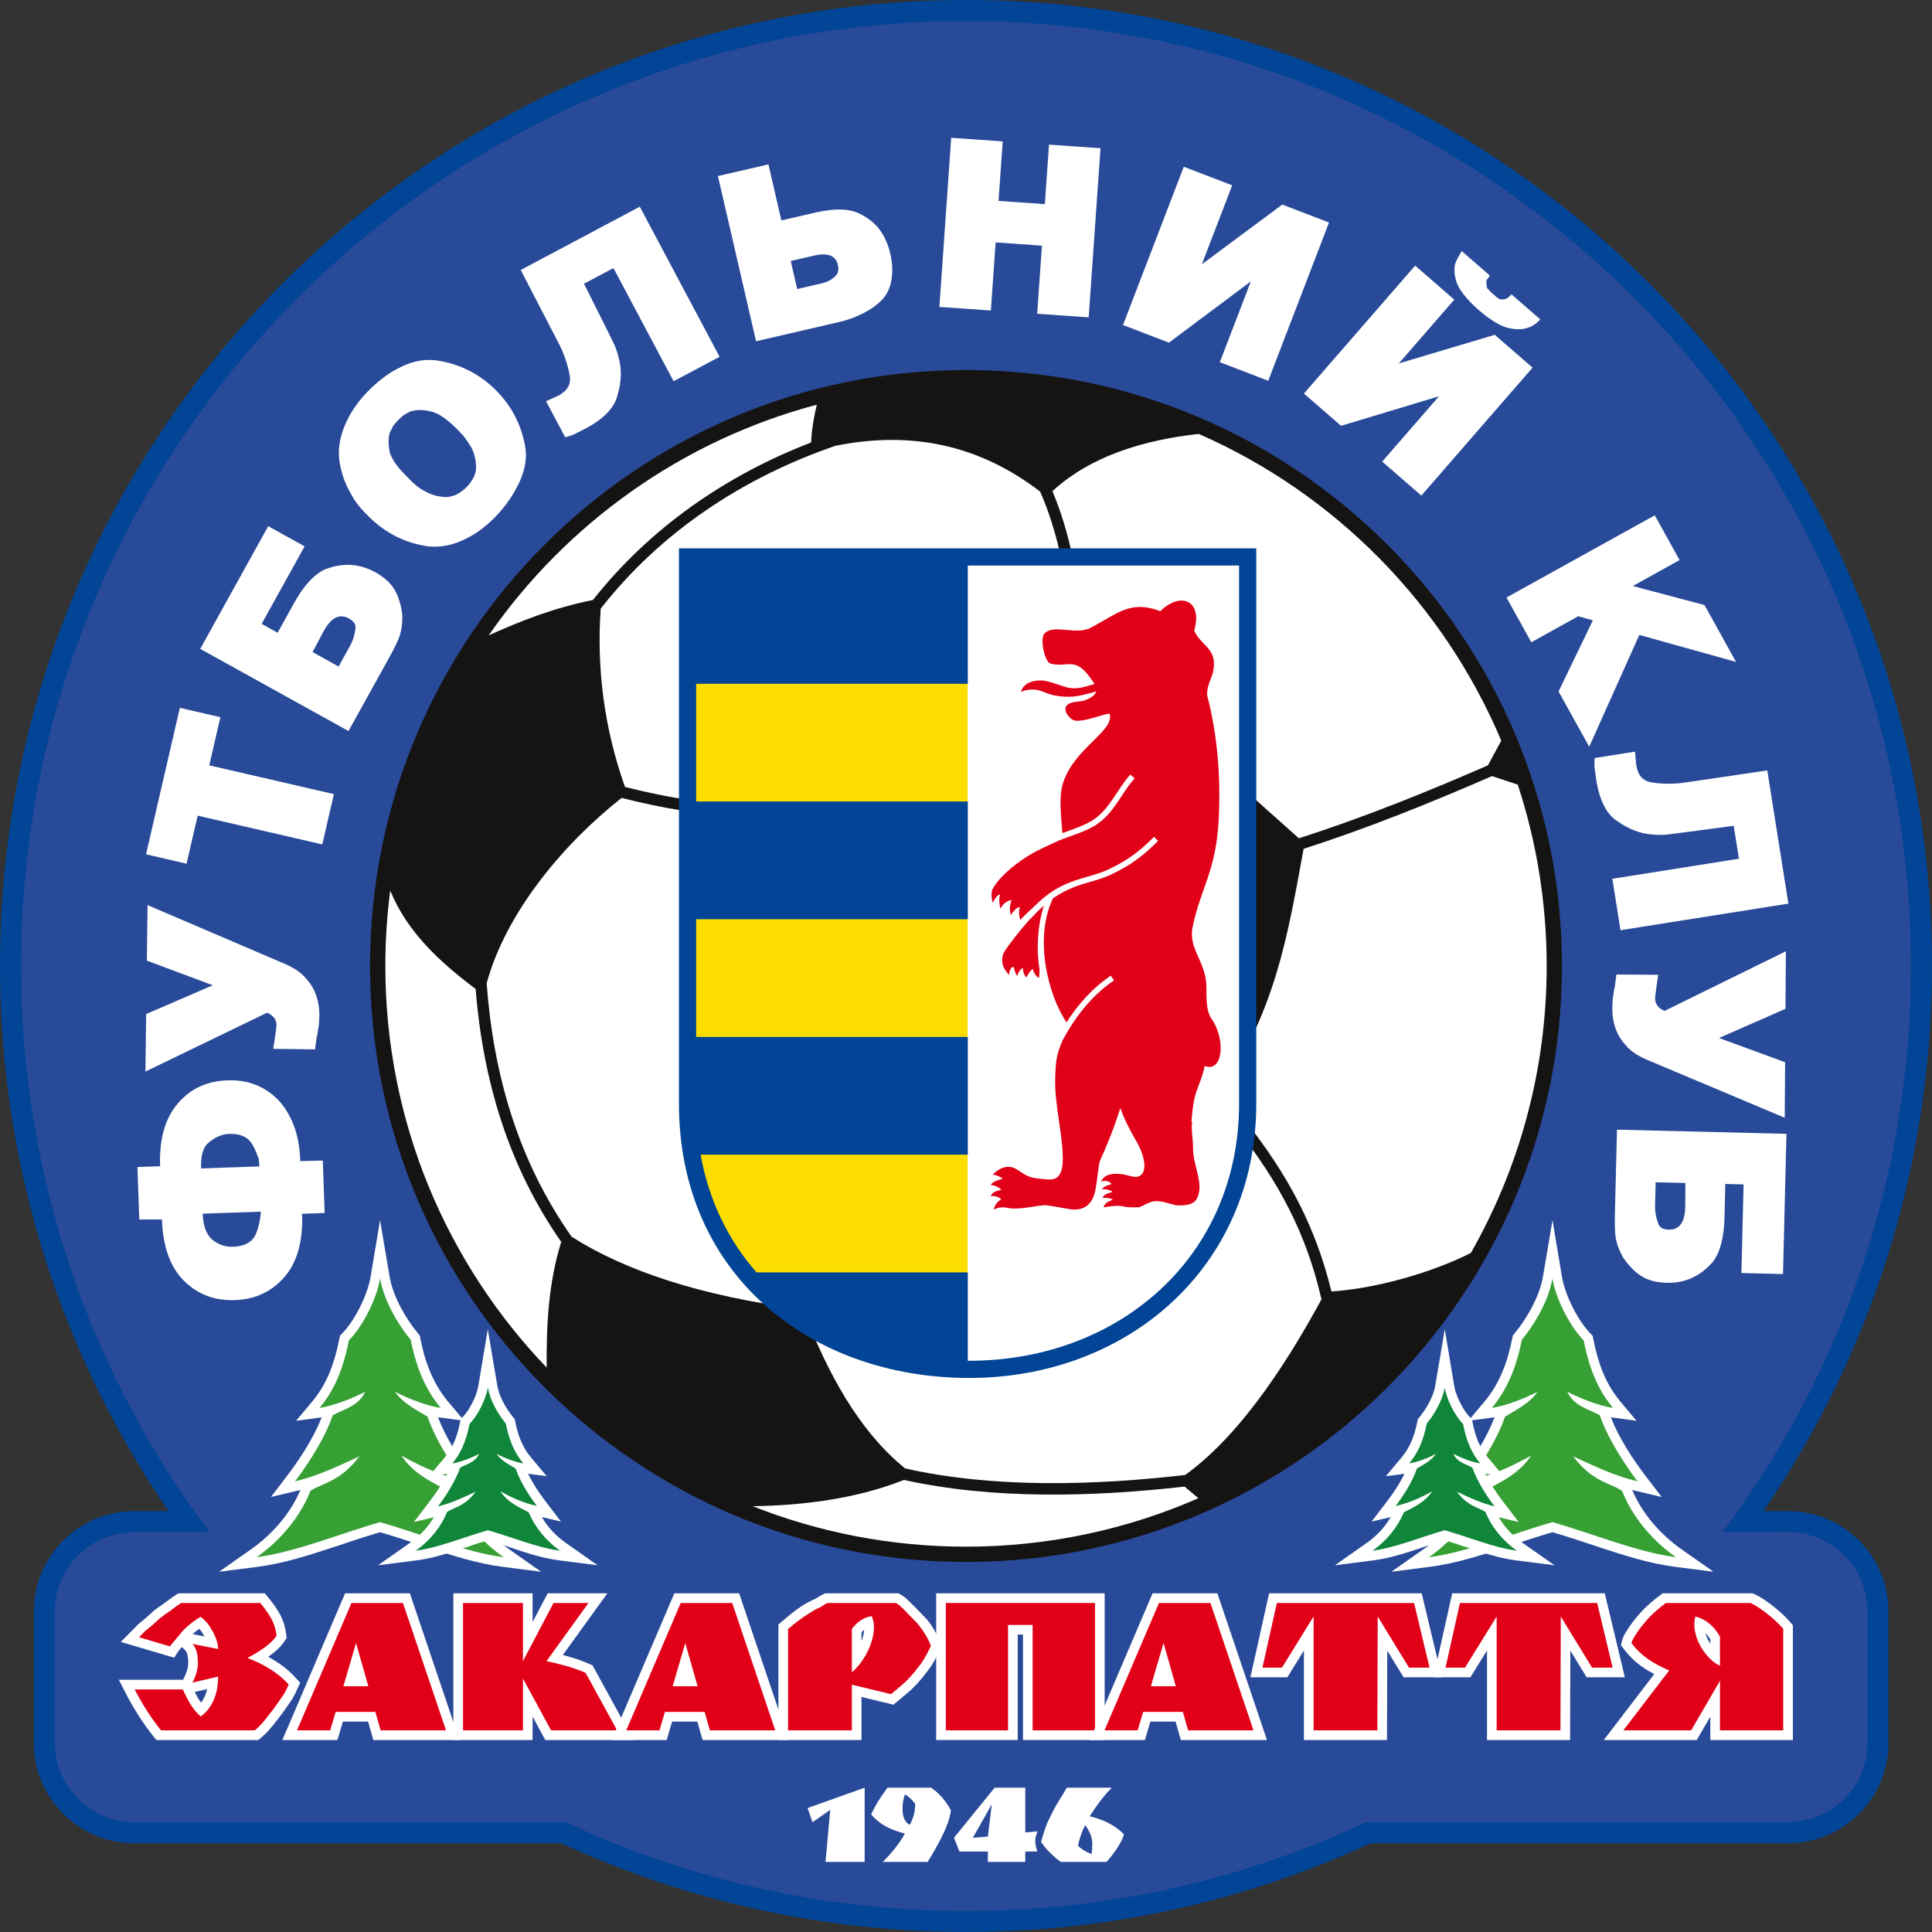
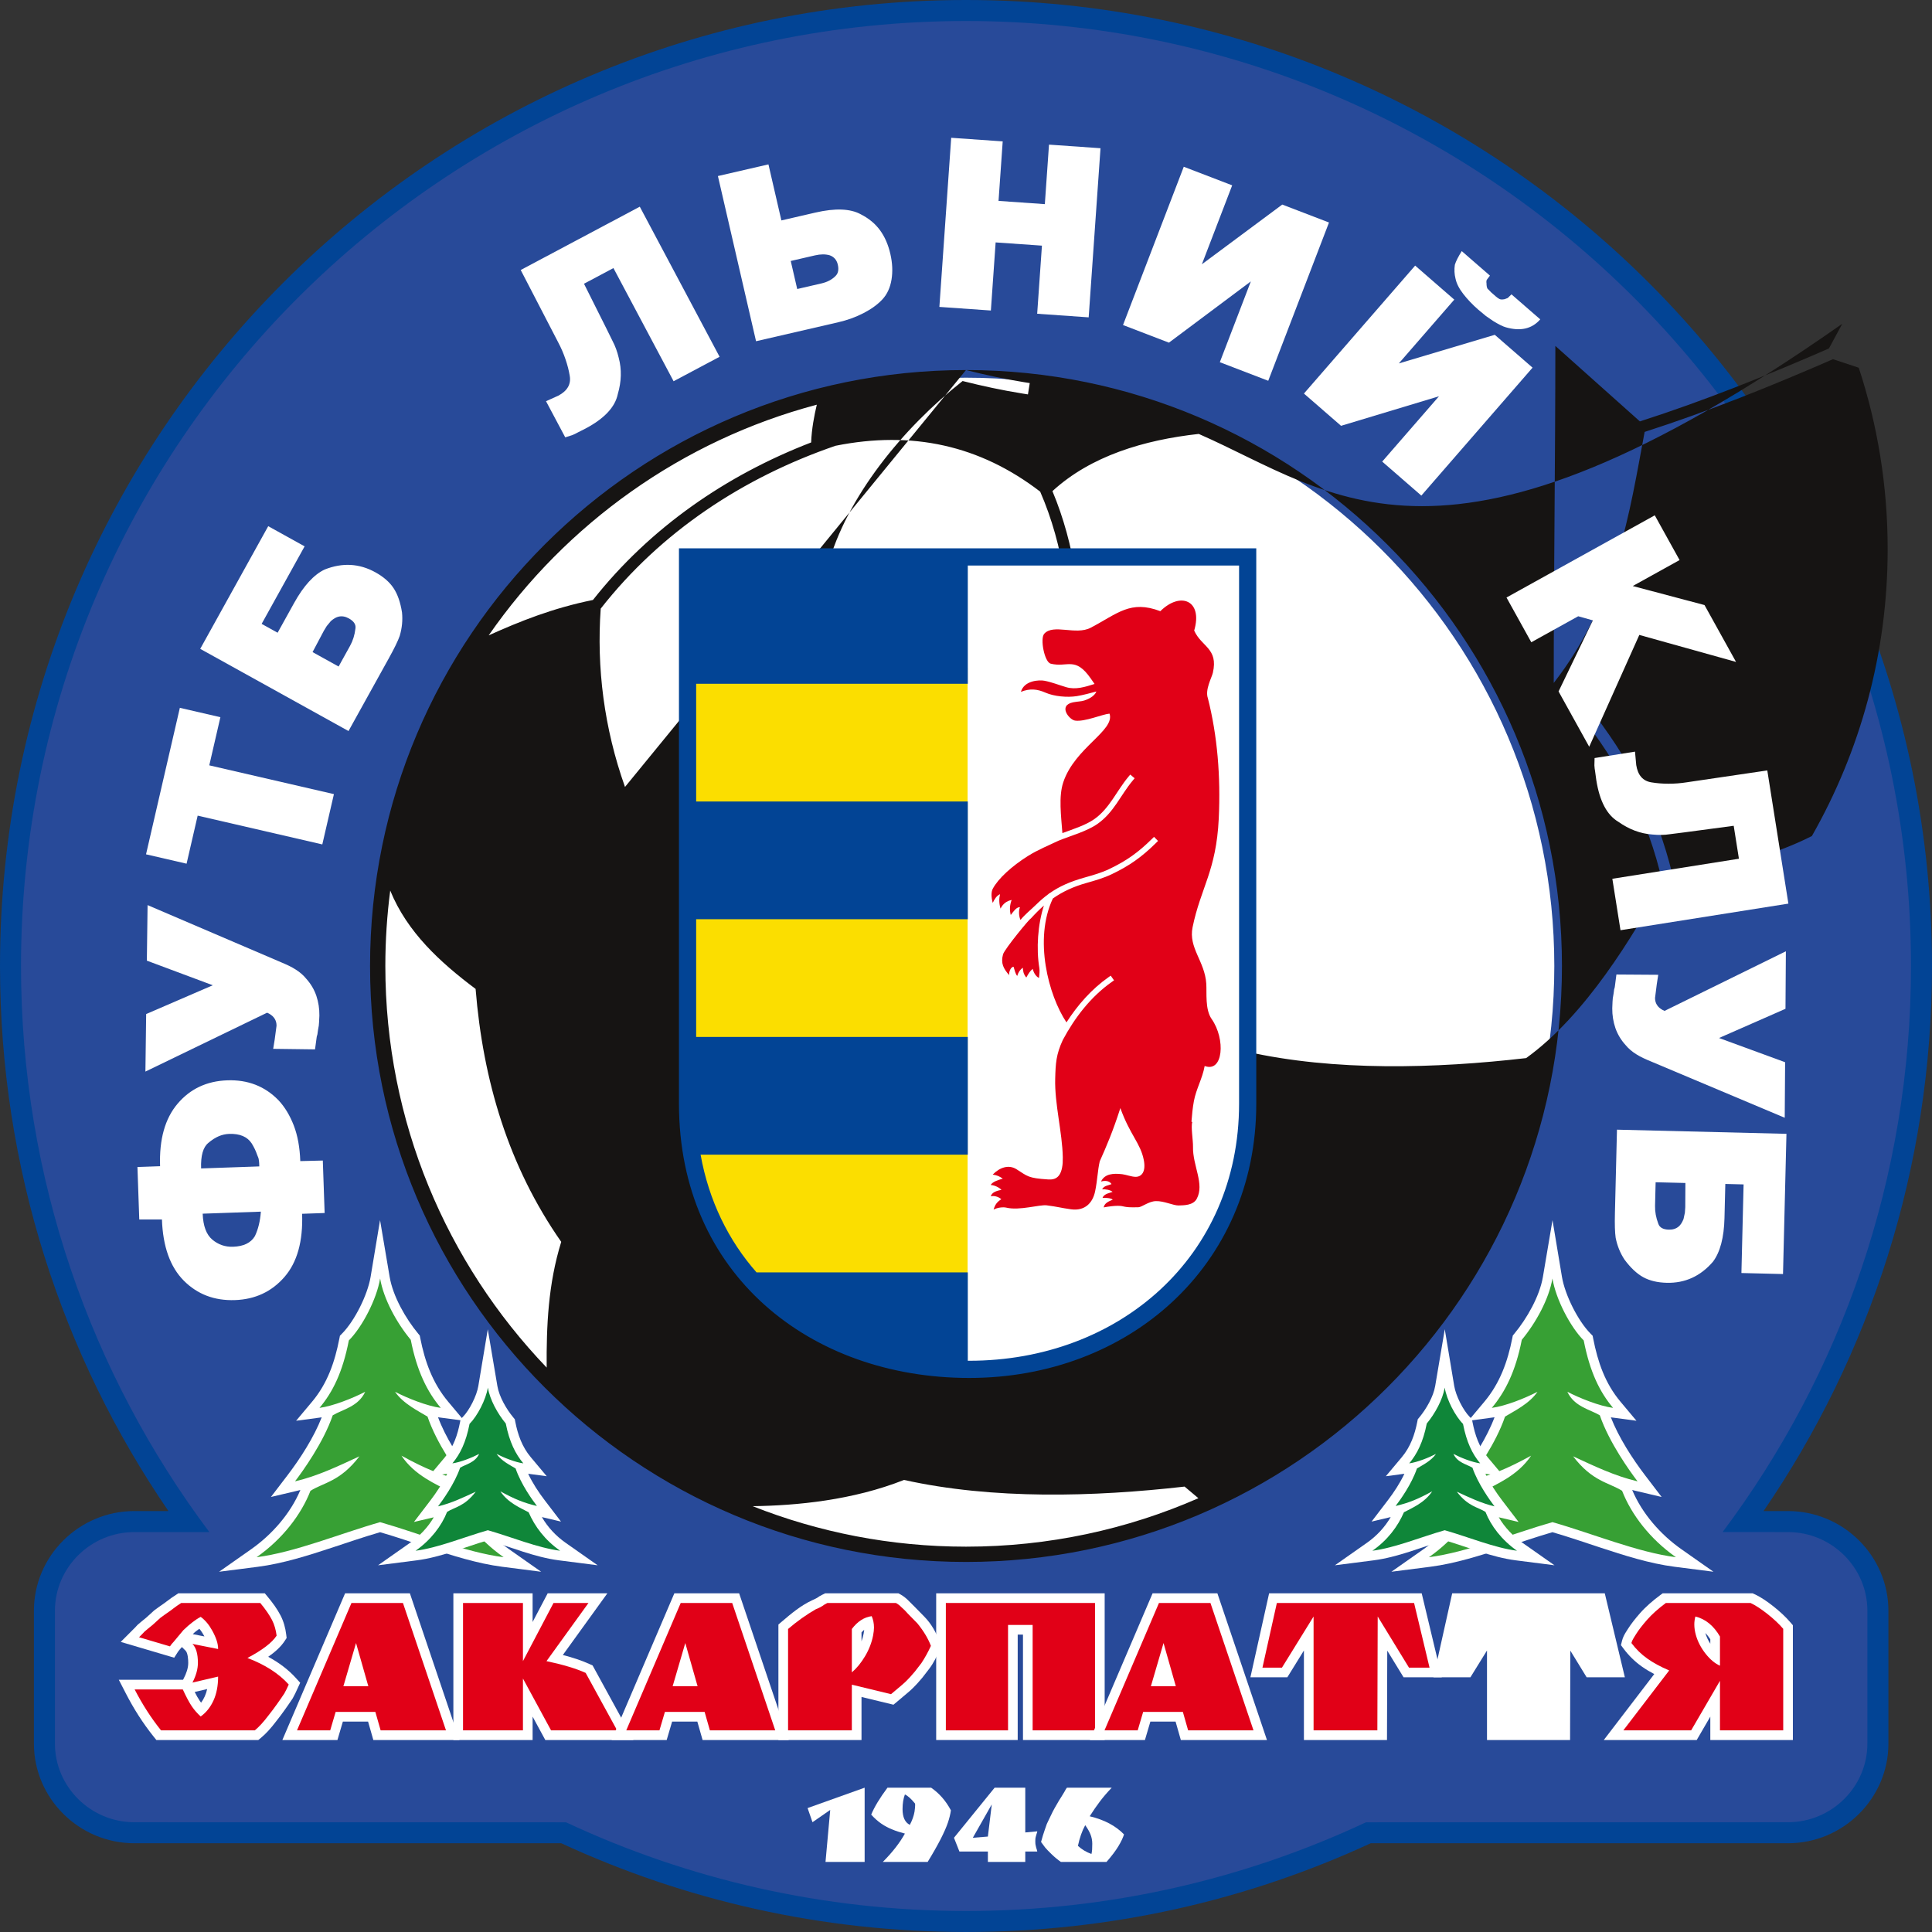
<svg xmlns="http://www.w3.org/2000/svg" xmlns:ns1="http://www.inkscape.org/namespaces/inkscape" xmlns:ns2="http://sodipodi.sourceforge.net/DTD/sodipodi-0.dtd" width="708.661" version="1.1" height="708.66" viewBox="0 0 566.929 566.928" id="svg2941" ns1:version="0.47 r22583" ns2:docname="FK_Zakarpattia_Uzhhorod-Seite001.svg">
  <rect x="0" y="0" width="566.929" height="566.928" fill="#333333" stroke="none" />
  <ns2:namedview pagecolor="#ffffff" bordercolor="#666666" borderopacity="1" objecttolerance="10" gridtolerance="10" guidetolerance="10" ns1:pageopacity="0" ns1:pageshadow="2" ns1:window-width="1152" ns1:window-height="804" id="namedview3060" showgrid="false" ns1:zoom="1.44" ns1:cx="354.70575" ns1:cy="354.357" ns1:window-x="-4" ns1:window-y="-4" ns1:window-maximized="1" ns1:current-layer="svg2941" />
  <defs id="defs2943">
    <ns1:perspective ns2:type="inkscape:persp3d" ns1:vp_x="0 : 372.5 : 1" ns1:vp_y="0 : 1000 : 0" ns1:vp_z="745 : 372.5 : 1" ns1:persp3d-origin="372.5 : 248.33333 : 1" id="perspective3064" />
    <clipPath id="Clip0">
      <path d="m 0,0 595.276,0 0,595.276 L 0,595.276 0,0 z" transform="translate(0.062,0.384)" id="path2946" />
    </clipPath>
  </defs>
  <g id="Hintergrund" transform="translate(-14.235,-14.558)">
    <g id="Gruppe1" clip-path="url(#Clip0)">
      <path style="fill:#284a99;fill-rule:evenodd;stroke:none" d="m 505.997,443.406 14.74,0.002 c 13.964,0 25.551,11.298 25.551,25.318 l 0,38.992 c 0,14.022 -11.587,25.32 -25.551,25.32 l -123.331,0.016 c -36.971,17.228 -77.077,26.027 -117.866,26.027 -40.79,0 -80.89,-8.802 -117.865,-26.027 L 35.507,533.038 c -13.966,0 -25.553,-11.298 -25.553,-25.32 l 0,-38.992 c 0,-14.02 11.587,-25.318 25.554,-25.318 l 17.571,0.01 C 18.449,395.666 0,338.628 0,279.54 0,125.182 125.182,0 279.54,0 c 154.359,0 279.54,125.183 279.54,279.54 0,59.086 -18.459,116.112 -53.083,163.866 z" transform="translate(18.159,18.482)" id="path2952" />
      <path style="fill:#ffffff;fill-rule:evenodd;stroke:none" d="m 172.634,0 c 95.327,0 172.635,77.307 172.635,172.634 0,95.327 -77.308,172.634 -172.635,172.634 C 77.308,345.268 0,267.961 0,172.634 0,77.307 77.308,0 172.634,0 z" transform="translate(125.065,125.388)" id="path2954" />
      <path style="fill:#024495;fill-rule:evenodd;stroke:none" d="m 283.464,0 c 156.528,0 283.465,126.937 283.465,283.464 0,59.349 -18.238,114.414 -49.431,159.943 l 7.163,0 c 16.213,0 29.476,13.159 29.476,29.244 l 0,38.991 c 0,16.086 -13.263,29.245 -29.476,29.245 l -122.435,0 c -36.124,16.705 -76.351,26.041 -118.762,26.041 -42.409,0 -82.632,-9.337 -118.758,-26.041 l -125.276,0 c -16.214,0 -29.477,-13.159 -29.477,-29.245 l 0,-38.991 c 0,-16.085 13.263,-29.244 29.477,-29.244 l 9.996,0 C 18.245,397.881 0,342.799 0,283.464 0,126.937 126.938,0 283.464,0 z M 505.481,449.571 C 540.187,403.266 560.762,345.766 560.762,283.464 560.762,130.344 436.585,6.167 283.464,6.167 130.344,6.167 6.167,130.343 6.167,283.464 c 0,62.309 20.567,119.823 55.278,166.124 l -22.015,-0.013 c -12.82,0 -23.31,10.383 -23.31,23.075 l 0,38.992 c 0,12.693 10.489,23.076 23.31,23.076 l 126.623,0.017 0.043,0 c 35.648,16.685 75.415,26.026 117.367,26.026 41.953,0 81.725,-9.338 117.368,-26.026 l 0.405,0 123.424,-0.017 c 12.82,0 23.309,-10.383 23.309,-23.076 l 0,-38.992 c 0,-12.692 -10.489,-23.075 -23.309,-23.075 l -19.18,-0.004 z" transform="translate(14.235,14.558)" id="path2956" />
-       <path style="fill:#161413;fill-rule:evenodd;stroke:none" d="m 174.876,0 c 96.566,0 174.877,78.311 174.877,174.876 0,96.565 -78.311,174.876 -174.877,174.876 C 78.312,349.752 0,271.441 0,174.876 0,78.311 78.312,0 174.876,0 z M 74.812,122.335 c 5.632,1.417 11.313,2.642 17.047,3.56 l 1.66,0.266 -0.531,3.321 -1.661,-0.266 c -5.891,-0.943 -11.73,-2.202 -17.514,-3.661 -17.558,13.849 -34.061,33.995 -39.593,54.393 1.984,26.923 9.288,52.159 24.937,74.38 15.532,9.846 37.276,17.308 67.926,21.34 7.105,18.582 16.295,35.558 29.919,46.639 25.97,5.856 55.614,4.991 82.177,1.929 17.423,-12.536 31.542,-35.989 40.005,-51.532 -4.355,-19.143 -12.505,-34.442 -24.71,-49.94 l -1.042,-1.321 2.643,-2.083 1.04,1.323 c 12.18,15.464 20.429,30.793 24.982,49.693 12.642,-0.787 29.265,-5.382 40.93,-11.303 14.151,-24.835 22.241,-53.573 22.241,-84.197 0,-18.584 -2.977,-36.474 -8.483,-53.218 l -7.557,-2.512 c -18.109,7.889 -36.468,15.293 -55.277,21.343 -4.385,23.431 -8.161,49.904 -26.674,73.663 0,-32.178 0.473,-66.722 0.473,-98.9 l 24.808,22.15 c 18.883,-6.053 37.305,-13.487 55.475,-21.404 l 5.129,-9.504 -1.218,2.257 C 314.995,68.56 283.08,36.228 243.174,18.742 c -16.11,1.778 -31.715,6.476 -42.934,16.787 3.282,7.83 5.542,16.232 6.823,24.579 l 0.254,1.662 -3.326,0.51 -0.254,-1.663 C 202.438,52.132 200.089,43.58 196.645,35.68 178.951,22.086 159.09,17.708 136.576,22.223 c -27.057,9.296 -51.194,25.194 -68.89,47.786 -1.226,17.331 0.97,35.014 7.126,52.326 z M 239.02,327.64 c -26.668,3.039 -56.255,3.845 -82.333,-1.954 -15.034,5.96 -31.477,7.53 -44.418,7.701 19.383,7.665 40.502,11.881 62.607,11.881 24.25,0 47.311,-5.082 68.194,-14.217 l -4.05,-3.411 z M 56.099,255.827 C 40.58,233.596 33.141,208.437 30.975,181.604 20.62,173.841 10.919,164.992 5.918,152.74 c -0.94,7.246 -1.432,14.635 -1.432,22.136 0,45.72 18.022,87.237 47.342,117.843 l 10e-4,0.125 c -0.094,-12.34 0.439,-24.677 4.27,-37.017 z M 65.408,67.467 C 82.134,46.3 104.405,30.904 129.436,21.244 c 0.139,-3.93 0.929,-8.017 1.662,-11.077 C 91.497,20.672 57.553,45.085 34.811,77.855 43.996,73.719 53.6,69.859 65.408,67.467 z M 323.03,259.072 c 1.118,-0.567 2.187,-1.144 3.206,-1.735 -1.019,0.59 -2.089,1.168 -3.206,1.735 z" transform="translate(122.823,123.146)" id="path2958" />
+       <path style="fill:#161413;fill-rule:evenodd;stroke:none" d="m 174.876,0 c 96.566,0 174.877,78.311 174.877,174.876 0,96.565 -78.311,174.876 -174.877,174.876 C 78.312,349.752 0,271.441 0,174.876 0,78.311 78.312,0 174.876,0 z c 5.632,1.417 11.313,2.642 17.047,3.56 l 1.66,0.266 -0.531,3.321 -1.661,-0.266 c -5.891,-0.943 -11.73,-2.202 -17.514,-3.661 -17.558,13.849 -34.061,33.995 -39.593,54.393 1.984,26.923 9.288,52.159 24.937,74.38 15.532,9.846 37.276,17.308 67.926,21.34 7.105,18.582 16.295,35.558 29.919,46.639 25.97,5.856 55.614,4.991 82.177,1.929 17.423,-12.536 31.542,-35.989 40.005,-51.532 -4.355,-19.143 -12.505,-34.442 -24.71,-49.94 l -1.042,-1.321 2.643,-2.083 1.04,1.323 c 12.18,15.464 20.429,30.793 24.982,49.693 12.642,-0.787 29.265,-5.382 40.93,-11.303 14.151,-24.835 22.241,-53.573 22.241,-84.197 0,-18.584 -2.977,-36.474 -8.483,-53.218 l -7.557,-2.512 c -18.109,7.889 -36.468,15.293 -55.277,21.343 -4.385,23.431 -8.161,49.904 -26.674,73.663 0,-32.178 0.473,-66.722 0.473,-98.9 l 24.808,22.15 c 18.883,-6.053 37.305,-13.487 55.475,-21.404 l 5.129,-9.504 -1.218,2.257 C 314.995,68.56 283.08,36.228 243.174,18.742 c -16.11,1.778 -31.715,6.476 -42.934,16.787 3.282,7.83 5.542,16.232 6.823,24.579 l 0.254,1.662 -3.326,0.51 -0.254,-1.663 C 202.438,52.132 200.089,43.58 196.645,35.68 178.951,22.086 159.09,17.708 136.576,22.223 c -27.057,9.296 -51.194,25.194 -68.89,47.786 -1.226,17.331 0.97,35.014 7.126,52.326 z M 239.02,327.64 c -26.668,3.039 -56.255,3.845 -82.333,-1.954 -15.034,5.96 -31.477,7.53 -44.418,7.701 19.383,7.665 40.502,11.881 62.607,11.881 24.25,0 47.311,-5.082 68.194,-14.217 l -4.05,-3.411 z M 56.099,255.827 C 40.58,233.596 33.141,208.437 30.975,181.604 20.62,173.841 10.919,164.992 5.918,152.74 c -0.94,7.246 -1.432,14.635 -1.432,22.136 0,45.72 18.022,87.237 47.342,117.843 l 10e-4,0.125 c -0.094,-12.34 0.439,-24.677 4.27,-37.017 z M 65.408,67.467 C 82.134,46.3 104.405,30.904 129.436,21.244 c 0.139,-3.93 0.929,-8.017 1.662,-11.077 C 91.497,20.672 57.553,45.085 34.811,77.855 43.996,73.719 53.6,69.859 65.408,67.467 z M 323.03,259.072 c 1.118,-0.567 2.187,-1.144 3.206,-1.735 -1.019,0.59 -2.089,1.168 -3.206,1.735 z" transform="translate(122.823,123.146)" id="path2958" />
      <path style="fill:#ffffff;fill-rule:evenodd;stroke:none" d="m 0,0 84.704,0 0,154.263 C 86.596,223.938 26.071,237.548 0,237.548 L 0,0 z" transform="translate(296.224,178.302)" id="path2960" />
      <path style="fill:#fbde00;fill-rule:evenodd;stroke:none" d="M 82.338,0 0,0 0,134.864 c 1.342,15.537 6.231,30.678 18.929,44.954 l 63.409,0 0,-179.818 z" transform="translate(215.835,210.479)" id="path2962" />
      <path style="fill:#024495;fill-rule:evenodd;stroke:none" d="m 0,0 169.406,0 0,162.954 c 0,47.739 -37.547,80.491 -84.23,80.491 C 38.493,243.445 0,213.013 0,162.954 L 0,0 z m 22.768,212.469 61.988,0 0,25.927 0.42,0.003 c 43.853,0 79.184,-30.464 79.184,-75.445 l 0,-157.907 -79.604,0 0,34.703 -79.71,0 0,34.544 79.71,0 0,34.543 -79.71,0 0,34.545 79.71,0 0,34.543 -78.408,0 c 2.436,13.554 8.19,25.195 16.42,34.544 z" transform="translate(213.47,175.462)" id="path2964" />
      <path style="fill:#ffffff;fill-rule:evenodd;stroke:none" d="m 43.84,18.627 c 3.022,1.628 5.811,3.665 8.129,6.229 l 1.257,1.39 -1.432,3.1 -0.778,1.495 -1.095,1.616 -1.112,1.585 -1.261,1.736 -1.418,1.837 c -0.725,0.939 -1.472,1.877 -2.278,2.747 -0.667,0.72 -1.375,1.415 -2.133,2.04 l -0.785,0.646 -29.91,0 -0.851,-1.064 C 7.07,38.11 4.404,33.909 2.131,29.5 L 0,25.366 l 18.849,0 0.246,-0.477 c 0.701,-1.356 1.282,-2.928 1.282,-4.474 0,-0.865 -0.097,-2.892 -0.767,-3.563 l -1.097,-1.096 -0.239,0.287 c -0.275,0.331 -0.644,0.701 -0.874,1.058 L 16.251,18.891 0.567,14.257 4.774,10.045 5.523,9.238 6.704,8.235 8.06,7.129 10.383,5.018 11.869,3.931 13.402,2.859 14.411,2.102 15.449,1.338 17.454,0 42.845,0 43.694,1.024 c 1.41,1.699 2.791,3.552 3.798,5.521 0.885,1.732 1.395,3.61 1.63,5.535 l 0.125,1.024 -0.562,0.864 c -1.142,1.757 -2.923,3.319 -4.846,4.659 z m -21.568,10.32 c 0.46,0.921 0.959,1.835 1.503,2.632 0.119,0.174 0.242,0.346 0.37,0.514 0.42,-0.562 0.774,-1.178 1.072,-1.838 0.312,-0.691 0.546,-1.418 0.714,-2.16 l -3.659,0.852 z m -0.561,-16.97 3.409,0.677 c -0.056,-0.106 -0.112,-0.211 -0.169,-0.316 -0.373,-0.682 -0.806,-1.341 -1.312,-1.934 -0.693,0.456 -1.334,0.967 -1.929,1.573 z" transform="translate(49.097,482.104)" id="path2966" />
      <path style="fill:#e10017;fill-rule:evenodd;stroke:none" d="M 1.29,10.055 2.166,9.177 2.837,8.456 3.867,7.58 5.26,6.445 7.528,4.383 8.868,3.403 10.415,2.321 11.446,1.547 12.426,0.826 13.663,0 36.863,0 c 1.513,1.823 2.664,3.489 3.455,5.002 0.688,1.374 1.134,2.904 1.34,4.588 -1.34,2.063 -4.193,4.244 -8.559,6.548 5.156,1.959 9.194,4.554 12.116,7.785 l -0.619,1.34 -0.67,1.29 -0.98,1.443 -1.083,1.546 -1.236,1.703 -1.393,1.803 c -0.757,0.997 -1.461,1.848 -2.114,2.553 -0.652,0.704 -1.272,1.297 -1.855,1.778 l -27.531,0 C 4.847,33.771 2.268,29.766 0,25.367 l 14.127,0 c 1.031,2.234 1.916,3.891 2.655,4.974 0.739,1.084 1.607,2.072 2.603,2.966 1.615,-1.169 2.87,-2.742 3.764,-4.718 0.893,-1.977 1.341,-4.304 1.341,-6.986 l -7.527,1.753 c 1.065,-2.063 1.598,-3.987 1.598,-5.775 0,-2.647 -0.532,-4.502 -1.598,-5.567 l 7.527,1.494 c 0,-0.824 -0.146,-1.675 -0.439,-2.551 C 23.759,10.081 23.339,9.143 22.788,8.146 21.861,6.428 20.727,5.07 19.386,4.074 17.908,4.831 16.207,6.135 14.282,7.993 l -2.836,3.402 c -0.413,0.412 -0.772,0.858 -1.082,1.341 L 1.29,10.055 z" transform="translate(53.747,484.938)" id="path2968" />
      <path style="fill:#ffffff;fill-rule:evenodd;stroke:none" d="m 25.151,37.634 -7.394,0 -1.598,5.414 L 0,43.048 18.407,0 l 19.012,0 14.547,43.048 -25.268,0 -1.547,-5.414 z" transform="translate(97.091,482.104)" id="path2970" />
      <path style="fill:#e10017;fill-rule:evenodd;stroke:none" d="m 31.09,0 12.63,37.379 -19.179,0 -1.547,-5.414 -11.651,0 L 9.745,37.379 0,37.379 15.983,0 31.09,0 z m -13.767,11.755 -3.712,12.684 7.321,0 -3.609,-12.684 z" transform="translate(101.386,484.938)" id="path2972" />
      <path style="fill:#ffffff;fill-rule:evenodd;stroke:none" d="M 23.25,8.417 27.675,0 45.189,0 32.121,18.101 c 2.71,0.696 5.425,1.554 7.878,2.675 l 0.858,0.391 11.976,21.881 -25.855,0 -3.728,-6.873 0,6.873 L 0,43.048 0,0 l 23.25,0 0,8.417 z" transform="translate(147.272,482.104)" id="path2974" />
      <path style="fill:#e10017;fill-rule:evenodd;stroke:none" d="M 0,37.379 0,0 l 17.581,0 0,17.066 L 26.552,0 36.812,0 24.491,17.066 c 4.88,1.031 8.712,2.183 11.496,3.454 l 9.228,16.859 -19.384,0 -8.25,-15.21 0,15.21 -17.581,0 z" transform="translate(150.107,484.938)" id="path2976" />
      <path style="fill:#ffffff;fill-rule:evenodd;stroke:none" d="m 25.15,37.634 -7.394,0 -1.598,5.414 L 0,43.048 18.406,0 l 19.012,0 14.547,43.048 -25.268,0 -1.547,-5.414 z" transform="translate(193.709,482.104)" id="path2978" />
      <path style="fill:#e10017;fill-rule:evenodd;stroke:none" d="m 31.089,0 12.631,37.379 -19.18,0 -1.546,-5.414 -11.651,0 L 9.744,37.379 0,37.379 15.982,0 31.089,0 z m -13.767,11.755 -3.711,12.684 7.321,0 -3.61,-12.684 z" transform="translate(198.004,484.938)" id="path2980" />
      <path style="fill:#ffffff;fill-rule:evenodd;stroke:none" d="M 12.452,0.658 12.708,0.503 13.712,0 35.224,0 35.866,0.356 c 0.798,0.442 1.482,0.991 2.137,1.622 0.702,0.676 1.385,1.372 2.068,2.067 l 2.732,2.784 c 2.147,2.185 3.517,4.741 4.597,7.578 l 0.419,1.1 -0.485,1.074 c -0.887,1.969 -1.794,3.893 -3.122,5.617 l -1.96,2.541 -1.49,1.713 -1.129,1.18 c -0.497,0.521 -1.095,1.025 -1.639,1.496 -1.035,0.896 -2.084,1.774 -3.137,2.647 l -1.095,0.908 -9.377,-2.271 0,12.636 L 0,43.048 0,9.162 0.991,8.313 C 3.726,5.969 6.545,3.608 9.832,2.072 10.45,1.783 11.25,1.455 11.791,1.043 l 0.211,-0.161 0.45,-0.224 z m 11.933,13.43 c 0.264,-0.728 0.473,-1.477 0.619,-2.247 0.071,-0.365 0.136,-0.754 0.174,-1.139 -0.281,0.234 -0.545,0.493 -0.793,0.771 l 0,2.615 z" transform="translate(242.652,482.104)" id="path2982" />
      <path style="fill:#e10017;fill-rule:evenodd;stroke:none" d="M 0,7.631 C 2.648,5.363 5.379,3.42 8.198,1.805 9.125,1.461 9.951,1.014 10.673,0.465 L 10.982,0.31 11.241,0.156 11.548,0 31.657,0 c 0.618,0.344 1.133,0.74 1.545,1.186 0.723,0.619 1.393,1.289 2.011,2.012 l 2.733,2.783 c 1.822,2.234 3.145,4.435 3.969,6.6 -0.79,1.752 -1.717,3.437 -2.783,5.051 l -1.908,2.476 -1.392,1.599 -1.083,1.133 c -0.412,0.448 -1.924,1.752 -4.537,3.919 l -11.497,-2.784 0,13.404 L 0,37.379 0,7.631 z m 18.715,12.734 c 1.444,-1.237 2.741,-2.826 3.893,-4.769 1.152,-1.942 1.933,-3.961 2.346,-6.057 0.171,-0.928 0.258,-1.702 0.258,-2.321 0,-1.202 -0.224,-2.319 -0.671,-3.351 -2.234,0.309 -4.175,1.564 -5.826,3.764 l 0,12.734 z" transform="translate(245.487,484.938)" id="path2984" />
      <path style="fill:#ffffff;fill-rule:evenodd;stroke:none" d="m 25.469,12.114 -1.549,0 0,30.934 L 0,43.048 0,0 l 49.441,0 0,43.048 -23.972,0 0,-30.934 z" transform="translate(288.951,482.104)" id="path2986" />
      <path style="fill:#e10017;fill-rule:evenodd;stroke:none" d="m 43.772,0 0,37.379 -18.303,0 0,-30.934 -7.218,0 0,30.934 L 0,37.379 0,0 43.772,0 z" transform="translate(291.786,484.938)" id="path2988" />
      <path style="fill:#ffffff;fill-rule:evenodd;stroke:none" d="m 25.151,37.634 -7.394,0 -1.598,5.414 L 0,43.048 18.407,0 l 19.012,0 14.547,43.048 -25.269,0 -1.546,-5.414 z" transform="translate(334.046,482.104)" id="path2990" />
      <path style="fill:#e10017;fill-rule:evenodd;stroke:none" d="m 31.089,0 12.631,37.379 -19.18,0 -1.546,-5.414 -11.652,0 L 9.744,37.379 0,37.379 15.981,0 31.089,0 z m -13.767,11.755 -3.712,12.684 7.321,0 -3.609,-12.684 z" transform="translate(338.342,484.938)" id="path2992" />
      <path style="fill:#ffffff;fill-rule:evenodd;stroke:none" d="m 40.16,16.82 -0.08,26.228 -24.377,0 0,-26.272 -4.866,7.866 L 0,24.642 5.491,0 l 44.775,0 5.892,24.642 -11.212,0 -4.786,-7.822 z" transform="translate(381.155,482.104)" id="path2994" />
      <path style="fill:#e10017;fill-rule:evenodd;stroke:none" d="m 44.495,0 4.537,18.974 -6.033,0 -9.178,-15.004 -0.102,33.409 -18.716,0 0,-33.409 L 5.723,18.974 0,18.974 4.228,0 44.495,0 z" transform="translate(384.69,484.938)" id="path2996" />
      <path style="fill:#ffffff;fill-rule:evenodd;stroke:none" d="m 40.16,16.821 -0.079,26.227 -24.377,0 0,-26.272 -4.866,7.866 L 0,24.642 5.491,0 l 44.776,0 5.891,24.642 -11.213,0 -4.785,-7.821 z" transform="translate(434.878,482.104)" id="path2998" />
-       <path style="fill:#e10017;fill-rule:evenodd;stroke:none" d="m 44.493,0 4.537,18.974 -6.032,0 -9.178,-15.004 -0.101,33.409 -18.717,0 0,-33.409 L 5.723,18.974 0,18.974 4.228,0 44.493,0 z" transform="translate(438.414,484.938)" id="path3000" />
      <path style="fill:#ffffff;fill-rule:evenodd;stroke:none" d="M 31.261,36.186 27.27,43.048 0,43.048 14.81,23.698 C 13.538,23.031 12.303,22.292 11.137,21.465 9.105,20.024 7.337,18.282 5.843,16.291 L 5.035,15.212 5.36,13.906 C 5.478,13.432 5.648,12.973 5.856,12.532 6.174,11.853 6.651,11.139 7.051,10.502 8.06,8.898 9.294,7.371 10.539,5.945 12.299,3.93 14.381,2.151 16.526,0.559 L 17.278,0 43.691,0 44.258,0.263 c 1.946,0.901 3.81,2.219 5.488,3.543 1.814,1.432 3.557,3.007 5.062,4.763 l 0.683,0.796 0,33.683 -24.23,0 0,-6.862 z m 0,-22.706 c -0.432,-0.668 -0.915,-1.289 -1.459,-1.837 0.334,1.122 0.833,2.169 1.459,3.146 l 0,-1.309 z" transform="translate(484.85,482.104)" id="path3002" />
      <path style="fill:#e10017;fill-rule:evenodd;stroke:none" d="m 46.917,7.58 0,29.799 -18.56,0 0,-14.539 -8.457,14.539 -19.9,0 13.456,-17.58 C 10.947,18.733 8.807,17.573 7.038,16.319 5.267,15.064 3.712,13.543 2.372,11.755 2.44,11.481 2.544,11.198 2.682,10.905 2.818,10.613 3.163,10.037 3.712,9.177 4.434,8.009 5.509,6.609 6.934,4.976 8.361,3.343 10.208,1.685 12.476,0 l 24.851,0 c 1.409,0.654 3.051,1.719 4.924,3.198 1.873,1.477 3.429,2.937 4.666,4.382 z M 28.357,9.848 C 26.5,6.652 24.095,4.693 21.139,3.97 c -0.207,0.79 -0.31,1.565 -0.31,2.321 10e-4,0.997 0.155,2.044 0.465,3.145 0.549,1.924 1.494,3.737 2.834,5.439 1.342,1.702 2.751,2.878 4.228,3.532 l 10e-4,-8.559 z" transform="translate(490.589,484.938)" id="path3004" />
      <path style="fill:#ffffff;fill-rule:evenodd;stroke:none" d="m 16.743,0 0,21.794 -11.483,0 L 6.642,6.523 1.441,10.13 0,5.982 16.743,0 z" transform="translate(251.214,539.139)" id="path3006" />
      <path style="fill:#ffffff;fill-rule:evenodd;stroke:none" d="m 4.78,0 12.805,0 c 2.405,1.664 4.339,3.878 5.803,6.643 -0.162,1.142 -0.452,2.34 -0.873,3.592 -0.42,1.253 -1.122,2.852 -2.104,4.795 -1.062,2.064 -2.345,4.319 -3.848,6.764 l -13.166,0 C 6.203,18.988 8.367,16.213 9.89,13.466 9.188,13.286 8.527,13.096 7.906,12.896 7.285,12.695 6.693,12.475 6.132,12.234 5.05,11.814 4.003,11.257 2.991,10.566 1.978,9.875 0.981,8.988 0,7.906 0.941,5.641 2.535,3.006 4.78,0 z m 6.553,10.912 c 0.702,-1.322 1.163,-2.615 1.383,-3.878 0.119,-0.842 0.18,-1.483 0.18,-1.924 0,-0.221 -0.01,-0.37 -0.031,-0.451 C 11.724,3.256 10.731,2.364 9.89,1.984 9.429,3.207 9.199,4.639 9.199,6.282 c 0,2.365 0.711,3.908 2.134,4.63 z" transform="translate(269.881,539.139)" id="path3008" />
      <path style="fill:#ffffff;fill-rule:evenodd;stroke:none" d="m 20.922,0 0,13.136 3.517,-0.331 c 0,0.221 -0.06,0.452 -0.18,0.692 l -0.241,0.842 c -0.08,0.26 -0.125,0.531 -0.135,0.811 -0.01,0.281 -0.015,0.501 -0.015,0.661 0,0.562 0.039,0.952 0.12,1.173 0.061,0.38 0.181,0.821 0.362,1.322 l 0.089,0.422 -3.517,0 0,3.066 -10.971,0 0,-3.066 -8.358,0 L 0,14.699 11.934,0 20.922,0 z M 9.951,14.339 11.092,4.9 l -5.561,9.799 4.42,-0.36 z" transform="translate(294.17,539.139)" id="path3010" />
      <path style="fill:#ffffff;fill-rule:evenodd;stroke:none" d="m 20.741,0 c -1.322,1.382 -2.48,2.73 -3.472,4.043 -0.992,1.312 -1.989,2.76 -2.991,4.344 4.269,1.022 7.626,2.795 10.07,5.321 -0.3,0.981 -0.851,2.138 -1.653,3.471 -0.802,1.332 -1.964,2.87 -3.487,4.615 l -13.377,0 C 4.909,21.152 4.012,20.411 3.14,19.569 2.269,18.728 1.622,18.056 1.202,17.555 L 0,15.931 C 0.36,14.59 0.726,13.397 1.096,12.354 1.467,11.312 1.663,10.752 1.682,10.672 1.904,10.23 2.053,9.91 2.133,9.709 L 3.426,7.034 C 3.646,6.613 3.847,6.242 4.027,5.922 4.409,5.241 4.819,4.529 5.259,3.788 L 6.042,2.555 6.914,1.112 C 7.194,0.551 7.424,0.18 7.604,0 l 13.137,0 z m -7.785,11.002 c -0.943,1.744 -1.654,3.768 -2.134,6.072 1.161,1.062 2.484,1.853 3.967,2.375 0.101,-0.4 0.166,-0.821 0.195,-1.263 0.03,-0.44 0.046,-1.021 0.046,-1.743 0,-0.942 -0.171,-1.844 -0.512,-2.706 -0.34,-0.861 -0.862,-1.772 -1.562,-2.735 z" transform="translate(319.722,539.139)" id="path3012" />
      <path style="fill:#ffffff;fill-rule:evenodd;stroke:none" d="m 26.368,0.21 c 6.017,-0.21 11.015,1.73 15.003,5.828 1.857,1.98 3.353,4.455 4.495,7.4 1.142,2.957 1.778,6.445 1.918,10.475 l 6.611,-0.164 0.536,15.396 -6.609,0.231 c 0.282,8.073 -1.449,14.258 -5.2,18.56 -3.74,4.299 -8.581,6.558 -14.509,6.765 C 22.596,64.91 17.588,63.005 13.592,58.987 9.595,54.955 7.464,48.982 7.188,41.043 L 0.536,41.04 0,25.645 6.643,25.412 C 6.369,17.54 8.079,11.434 11.784,7.068 15.487,2.702 20.35,0.42 26.368,0.21 z m 0.536,15.721 c -2.11,0.073 -4.137,0.949 -6.09,2.638 -1.555,1.251 -2.262,3.758 -2.132,7.497 L 35.755,25.471 35.726,24.622 C 35.713,24.277 35.68,23.953 35.623,23.644 35.612,23.297 35.447,22.753 35.109,22.03 34.748,20.948 34.218,19.847 33.518,18.709 32.231,16.752 30.03,15.823 26.904,15.931 z m 9.312,22.816 -17.071,0.594 c 0.125,3.585 1.062,6.123 2.813,7.606 1.762,1.48 3.787,2.18 6.099,2.101 3.104,-0.109 5.235,-1.145 6.407,-3.119 0.959,-2.001 1.548,-4.392 1.752,-7.182 z" transform="translate(54.567,331.36)" id="path3014" />
      <path style="fill:#ffffff;fill-rule:evenodd;stroke:none" d="m 0.636,0 39.1,16.744 c 0.867,0.357 1.654,0.713 2.378,1.059 0.709,0.344 1.385,0.722 2.006,1.121 1.263,0.799 2.268,1.694 3.049,2.654 1.376,1.527 2.371,3.214 2.996,5.056 0.612,1.839 0.911,3.766 0.884,5.799 l -0.091,1.898 c -0.008,0.637 -0.106,1.361 -0.286,2.186 l -0.108,0.725 c -0.028,0.279 -0.052,0.501 -0.088,0.668 -0.036,0.157 -0.107,0.391 -0.198,0.703 l -0.508,3.723 -12.277,-0.159 0.438,-2.686 0.545,-4.081 c 0.019,-1.542 -0.714,-2.737 -2.189,-3.561 L 35.709,31.573 0,48.851 0.22,31.972 19.77,23.523 0.424,16.299 0.636,0 z" transform="translate(56.905,280.153)" id="path3016" />
      <path style="fill:#ffffff;fill-rule:evenodd;stroke:none" d="m 21.821,2.747 -3.262,14.13 36.575,8.444 -3.408,14.76 L 15.151,31.635 11.898,45.734 0,42.986 9.924,0 21.821,2.747 z" transform="translate(57.087,222.266)" id="path3018" />
      <path style="fill:#ffffff;fill-rule:evenodd;stroke:none" d="m 51.408,13.538 c 2.365,1.311 4.139,2.857 5.323,4.638 1.185,1.781 2.014,4.157 2.481,7.136 0.234,2.277 0.012,4.567 -0.672,6.882 -0.496,1.424 -1.548,3.6 -3.162,6.512 L 43.512,60.114 0,35.997 19.954,0 30.633,5.92 18.024,28.667 l 4.69,2.599 4.837,-8.725 c 2.795,-5.043 5.779,-8.306 8.952,-9.816 5.226,-2.074 10.185,-1.802 14.904,0.813 z m -7.801,13.521 c -1.026,-0.569 -2.029,-0.741 -3.014,-0.509 -0.65,0.137 -1.395,0.557 -2.234,1.266 l -1.233,1.488 -0.835,1.365 -3.326,6.279 7.641,4.236 3.347,-6.04 c 0.845,-1.523 1.377,-3.222 1.593,-5.108 0.194,-1.156 -0.454,-2.154 -1.939,-2.977 z" transform="translate(72.988,168.961)" id="path3020" />
-       <path style="fill:#ffffff;fill-rule:evenodd;stroke:none" d="m 46.016,8.848 c 4.773,4.61 7.747,10.184 8.935,16.72 0.611,3.229 0.092,6.676 -1.534,10.353 -0.822,1.785 -1.817,3.556 -2.989,5.299 -1.178,1.751 -2.531,3.426 -4.075,5.026 -3.003,3.109 -6.234,5.441 -9.691,6.995 -3.458,1.553 -6.876,2.15 -10.24,1.773 C 19.918,54.078 14.276,51.299 9.487,46.674 7.967,45.207 6.8,43.957 5.991,42.927 5.176,41.907 4.372,40.618 3.571,39.099 2.022,36.361 0.997,33.369 0.499,30.122 0,26.875 0.477,23.438 1.938,19.817 2.682,18.019 3.591,16.288 4.684,14.626 5.778,12.963 7.076,11.344 8.59,9.778 10.18,8.13 11.799,6.696 13.436,5.467 15.075,4.237 16.786,3.203 18.582,2.359 22.067,0.629 25.517,0 28.953,0.462 35.528,1.422 41.217,4.214 46.016,8.848 z M 34.729,20.359 c -1.664,-1.608 -3.114,-2.805 -4.345,-3.574 -1.23,-0.786 -2.479,-1.277 -3.731,-1.492 -2.15,-0.444 -4.028,-0.348 -5.62,0.257 l -1.692,0.961 -1.026,0.871 -0.66,0.683 -1.341,1.486 -1.055,2.073 c -0.465,1.429 -0.486,3.302 -0.06,5.625 0.182,0.875 0.779,2.074 1.779,3.581 0.971,1.309 2.234,2.702 3.777,4.192 l 1.054,1.111 0.827,0.705 c 0.61,0.589 1.442,1.193 2.504,1.783 1.061,0.605 2.04,1.053 2.939,1.346 0.231,0.067 0.445,0.134 0.653,0.195 0.197,0.049 0.458,0.101 0.79,0.143 0.509,0.133 1.174,0.216 1.988,0.242 0.807,0.08 1.87,-0.135 3.18,-0.656 0.635,-0.336 1.198,-0.677 1.697,-1.05 0.508,-0.363 0.989,-0.782 1.463,-1.273 1.832,-1.897 2.745,-3.84 2.727,-5.831 -0.019,-1.99 -0.496,-3.909 -1.405,-5.768 l -1.112,-1.71 -1.214,-1.67 -2.117,-2.23 z" transform="translate(113.363,119.855)" id="path3022" />
      <path style="fill:#ffffff;fill-rule:evenodd;stroke:none" d="m 58.357,44.043 -13.494,7.176 -17.655,-33.204 -8.641,4.595 6.55,13.081 1.896,3.85 c 0.728,1.371 1.314,2.972 1.75,4.815 0.899,3.38 0.807,6.921 -0.277,10.637 -0.782,3.792 -3.925,7.16 -9.429,10.086 l -2.453,1.242 -0.642,0.34 c -0.226,0.12 -0.514,0.248 -0.839,0.372 l -2.058,0.65 -5.639,-10.603 3.612,-1.629 c 2.663,-1.417 3.781,-3.363 3.343,-5.851 -0.254,-1.55 -0.668,-3.163 -1.246,-4.842 -0.571,-1.696 -1.288,-3.351 -2.159,-4.989 L 0,18.578 34.939,0 58.357,44.043 z" transform="translate(167.035,75.21)" id="path3024" />
      <path style="fill:#ffffff;fill-rule:evenodd;stroke:none" d="m 50.598,26.264 c 0.618,2.678 0.731,5.198 0.344,7.547 -0.385,2.358 -1.27,4.282 -2.664,5.795 -1.406,1.506 -3.251,2.85 -5.535,4.031 -2.296,1.184 -4.75,2.071 -7.386,2.68 L 11.191,51.895 0,3.422 14.828,0 l 3.796,16.447 9.971,-2.302 c 5.846,-1.351 10.301,-1.174 13.351,0.517 2.327,1.184 4.195,2.724 5.6,4.635 1.401,1.9 2.419,4.224 3.052,6.966 z m -15.415,3.158 c -0.318,-1.383 -1.114,-2.299 -2.375,-2.743 -1.254,-0.363 -2.696,-0.352 -4.328,0.025 l -7.109,1.641 1.9,8.229 7.108,-1.642 c 1.677,-0.387 3.039,-1.09 4.075,-2.121 0.832,-0.765 1.074,-1.899 0.729,-3.39 z" transform="translate(224.9,62.794)" id="path3026" />
      <path style="fill:#ffffff;fill-rule:evenodd;stroke:none" d="M 43.81,52.691 28.698,51.635 30.094,31.651 16.508,30.701 15.112,50.685 0,49.627 3.469,0 18.582,1.058 17.361,18.521 30.946,19.471 32.167,2.008 47.281,3.063 43.81,52.691 z" transform="translate(289.888,54.99)" id="path3028" />
      <path style="fill:#ffffff;fill-rule:evenodd;stroke:none" d="M 42.617,62.803 28.41,57.351 37.511,33.643 13.475,51.616 0,46.444 17.828,0 32.035,5.453 23.142,28.618 46.73,11.095 60.445,16.359 42.617,62.803 z" transform="translate(343.773,63.491)" id="path3030" />
      <path style="fill:#ffffff;fill-rule:evenodd;stroke:none" d="m 69.344,20.024 c -2.418,2.783 -5.777,3.565 -10.084,2.336 -0.871,-0.24 -2.111,-0.857 -3.732,-1.852 l -2.139,-1.475 -2.244,-1.862 c -1.679,-1.459 -3.131,-2.988 -4.376,-4.587 C 45.525,10.983 44.77,9.483 44.482,8.078 44.147,6.779 44.082,5.423 44.285,4.015 44.586,3.003 45.261,1.665 46.309,0 l 8.272,7.189 -0.848,1.129 c -0.184,0.211 -0.242,0.603 -0.156,1.167 -0.007,0.571 0.081,1.064 0.246,1.473 l 1.167,1.193 0.574,0.499 0.784,0.682 c 0.328,0.285 0.661,0.514 1,0.705 0.33,0.183 0.839,0.211 1.541,0.066 l 0.902,-0.34 1.113,-1.075 8.44,7.336 z M 34.45,71.744 22.967,61.761 39.627,42.597 10.892,51.265 0,41.796 32.637,4.251 l 11.483,9.983 -16.278,18.726 28.159,-8.399 11.087,9.637 -32.638,37.546 z" transform="translate(396.863,88.245)" id="path3032" />
      <path style="fill:#ffffff;fill-rule:evenodd;stroke:none" d="M 24.274,67.913 15.279,51.683 25.343,30.828 21.046,29.619 7.278,37.251 0,24.119 43.51,0 l 7.28,13.132 -13.739,7.616 21.055,5.585 9.251,16.689 -28.38,-7.924 -14.703,32.815 z" transform="translate(456.303,165.773)" id="path3034" />
      <path style="fill:#ffffff;fill-rule:evenodd;stroke:none" d="M 7.659,52.399 5.269,37.305 42.411,31.422 40.88,21.755 26.38,23.691 22.123,24.229 C 20.589,24.472 18.884,24.505 17,24.316 13.511,24.066 10.193,22.827 7.034,20.59 3.701,18.618 1.541,14.548 0.566,8.393 L 0.191,5.668 0.078,4.95 C 0.038,4.697 0.01,4.385 0,4.037 L 0.054,1.879 11.916,0 12.281,3.946 c 0.472,2.979 1.949,4.668 4.444,5.065 1.547,0.263 3.208,0.397 4.984,0.398 1.788,0.011 3.588,-0.128 5.419,-0.417 l 23.61,-3.479 6.19,39.082 -49.269,7.804 z" transform="translate(482.096,235.122)" id="path3036" />
      <path style="fill:#ffffff;fill-rule:evenodd;stroke:none" d="M 50.624,48.854 11.423,32.348 C 10.554,31.997 9.764,31.645 9.04,31.305 8.327,30.964 7.649,30.59 7.026,30.195 5.757,29.404 4.748,28.514 3.96,27.56 2.574,26.043 1.569,24.36 0.933,22.523 0.311,20.686 0,18.762 0.015,16.729 L 0.094,14.83 c 0.004,-0.636 0.1,-1.362 0.272,-2.187 L 0.472,11.917 C 0.496,11.638 0.52,11.415 0.555,11.248 0.589,11.092 0.658,10.857 0.749,10.545 L 1.234,6.818 13.51,6.902 13.089,9.59 12.571,13.677 c -0.012,1.541 0.728,2.731 2.209,3.546 L 15.359,17.494 50.962,0 50.846,16.88 31.347,25.448 50.738,32.555 50.624,48.854 z" transform="translate(487.324,293.702)" id="path3038" />
      <path style="fill:#ffffff;fill-rule:evenodd;stroke:none" d="M 15.26,44.935 C 12.556,44.869 10.269,44.321 8.393,43.292 6.519,42.263 4.683,40.541 2.888,38.117 1.627,36.208 0.763,34.075 0.297,31.706 0.077,30.215 0,27.799 0.082,24.471 L 0.683,0 50.416,1.221 49.405,42.365 37.2,42.065 37.838,16.064 32.476,15.933 32.232,25.907 c -0.142,5.763 -1.275,10.038 -3.388,12.847 -3.67,4.258 -8.192,6.315 -13.584,6.181 z m 0.649,-15.596 c 1.173,0.029 2.142,-0.283 2.907,-0.945 0.513,-0.423 0.978,-1.138 1.394,-2.157 l 0.404,-1.89 0.107,-1.594 0.04,-7.108 -8.736,-0.214 -0.168,6.903 c -0.042,1.741 0.272,3.494 0.956,5.264 0.363,1.116 1.401,1.701 3.096,1.741 z" transform="translate(488.039,346.05)" id="path3040" />
      <path style="fill:#e10017;fill-rule:evenodd;stroke:none" d="m 38.047,151.666 c 2.838,7.912 5.899,10.282 6.871,15.207 0.696,3.523 -0.658,4.994 -2.424,4.967 -1.205,-0.02 -2.846,-0.649 -3.911,-0.772 -2.591,-0.303 -5.131,-0.146 -6.206,2.141 0.784,-0.211 2.295,-0.433 3.078,0.754 -0.915,0.442 -2.157,0.401 -2.751,1.541 0.913,-0.083 2.411,0.163 3.062,0.752 -0.602,0.284 -2.532,0.479 -2.948,1.771 0.812,-0.071 2.383,0.007 3.009,0.494 -1.307,0.551 -2.445,1.066 -2.674,2.288 1.69,-0.304 2.992,-0.452 4.02,-0.461 2.406,-0.023 1.266,0.572 6.167,0.417 1.027,-0.032 3.006,-1.732 5.113,-1.8 2.39,-0.079 5.192,1.331 6.713,1.278 1.504,-0.053 4.242,-0.008 5.286,-1.935 2.382,-4.394 -1.219,-9.7 -1.087,-15.322 0.043,-1.832 -0.67,-5.872 -0.203,-7.244 l -0.252,-0.065 c 0.154,-2.049 0.351,-4.076 0.711,-6.034 0.661,-3.593 2.506,-6.629 3.166,-10.328 5.451,2.045 6.194,-7.864 2.047,-13.788 -1.963,-2.806 -1.399,-7.677 -1.573,-10.364 -0.431,-6.625 -5.268,-10.482 -4.021,-16.556 2.396,-11.671 6.947,-16.511 7.683,-31.904 0.59,-12.347 -0.41,-24.355 -3.19,-35.296 -0.898,-2.495 1.139,-6.067 1.461,-7.48 C 66.838,16.722 61.871,16.372 59.712,11.546 62.318,2.684 55.691,0 49.775,5.857 41,2.506 37.268,6.547 29.371,10.699 24.944,13.027 18.408,9.448 15.702,12.49 c -1.252,1.408 0.069,8.304 1.894,8.763 4.938,1.245 7.148,-2.278 11.782,4.376 0.404,0.577 0.792,1.104 1.101,1.581 -2.785,0.888 -5.567,1.755 -8.317,0.947 -2.138,-0.629 -4.243,-1.485 -6.433,-1.895 -1.373,-0.258 -5.881,-0.158 -6.866,3.264 2.623,-1.047 4.761,-0.845 7.221,0.237 2.526,1.111 6.411,1.469 9.223,1.01 1.798,-0.294 3.885,-0.87 5.702,-1.347 -0.35,0.91 -1.423,1.936 -3.542,2.638 -0.889,0.294 -1.966,0.275 -3.245,0.526 -4.574,0.897 -1.188,5.114 0.514,5.369 2.837,0.426 7.964,-1.847 10.132,-2.043 1.68,4.979 -10.191,9.96 -13.579,20.161 -1.389,4.184 -0.629,9.794 -0.25,14.898 3.293,-1.21 6.862,-2.345 9.355,-4.094 4.486,-3.149 6.575,-8.321 10.016,-12.433 l 0.54,-0.645 1.29,1.079 -0.54,0.644 c -3.623,4.33 -5.527,9.355 -10.34,12.732 -3.144,2.205 -7.59,3.383 -11.422,4.931 -2.694,1.293 -6.112,2.677 -9.01,4.503 -4.746,2.99 -8.754,6.643 -10.333,9.642 -0.468,0.888 -0.467,2.444 0.004,4.122 0.5,-1.061 1.097,-2.091 2.145,-2.553 -0.313,1.228 -0.327,2.678 0.143,4.228 0.696,-1.401 1.782,-2.244 3.261,-2.534 -0.56,1.467 -0.648,2.938 -0.261,4.407 0.94,-1.221 1.665,-2.302 2.688,-2.297 -0.533,1.465 -0.119,3.223 0.177,3.739 1.272,-1.585 3.092,-3.023 4.471,-4.379 1.277,-1.257 2.519,-2.328 3.805,-3.259 l 0.077,-0.164 0.091,0.044 c 2.958,-2.109 6.149,-3.491 10.48,-4.712 2.454,-0.693 4.784,-1.347 7.1,-2.449 5.067,-2.412 8.512,-4.875 12.551,-8.859 l 0.6,-0.591 1.182,1.197 -0.599,0.591 c -4.173,4.114 -7.775,6.689 -13.013,9.181 -2.407,1.145 -4.814,1.83 -7.364,2.549 -3.916,1.105 -7.046,2.564 -9.891,4.569 -5.648,11.946 -1.302,28.424 3.994,36.354 3.275,-5.103 7.334,-9.721 12.297,-13.227 l 0.688,-0.485 0.97,1.374 -0.686,0.486 c -6.132,4.328 -10.827,10.443 -14.345,17.014 -1.981,4.291 -2.112,6.86 -2.233,11.388 -0.196,7.382 2.09,15.692 2.229,23.015 0.01,0.567 0.002,1.1 -0.03,1.597 l 0.005,0.001 c -0.313,4.322 -2.136,5.088 -4.324,4.921 -5.863,-0.377 -5.975,-0.927 -9.238,-2.993 -2.233,-1.413 -4.857,-0.6 -6.981,1.572 1.334,0.211 1.992,0.507 2.962,1.199 -1.273,0.362 -3.006,0.875 -3.55,1.848 1.192,0.075 2.452,0.727 3.164,1.419 -1.246,0.273 -2.765,0.617 -3.144,1.908 0.932,-0.238 2.235,0.072 3.092,0.858 -1.148,0.715 -1.85,1.531 -2.254,3.043 1.104,-0.619 2.805,-0.797 3.741,-0.573 3.866,0.925 9.724,-0.944 11.839,-0.679 3.2,0.401 3.958,0.719 7.092,1.158 4.175,0.586 6.421,-1.941 7.111,-5.264 0.697,-3.348 0.722,-6.048 1.356,-8.804 1.968,-4.4 3.852,-8.778 6.05,-15.628 z M 14.28,110.614 c 0.12,0.724 0.033,1.729 -0.102,2.847 -0.623,-0.203 -1.521,-1.222 -1.844,-2.65 -0.767,0.619 -1.231,1.349 -1.889,2.554 -0.901,-1.145 -0.924,-1.868 -1.016,-2.876 -0.844,0.582 -1.32,1.329 -1.647,2.4 -0.521,-0.538 -0.786,-1.802 -1.07,-2.687 -0.825,0.01 -1.42,1.539 -1.289,2.464 -1.675,-1.932 -2.528,-3.474 -1.802,-6.111 0.42,-1.521 7.954,-10.683 8.139,-10.498 1.295,-1.425 2.563,-2.695 3.857,-3.825 -1.793,5.492 -2.292,12.639 -1.337,18.382 z" transform="translate(304.946,188.049)" id="path3042" />
      <path style="fill:#ffffff;fill-rule:evenodd;stroke:none" d="m 30.265,57.839 c -0.145,0.023 -0.287,0.043 -0.428,0.062 l -7.24,0.966 4.692,-5.597 c 4.566,-5.445 6.839,-11.798 8.195,-18.701 l 0.139,-0.709 0.46,-0.555 c 3.675,-4.43 7.411,-10.951 8.376,-16.655 L 47.276,0 50.05,16.657 c 0.871,5.227 4.666,12.894 8.394,16.645 l 0.605,0.61 0.166,0.842 c 1.344,6.845 3.469,13.107 8.001,18.514 l 4.693,5.597 -7.24,-0.966 c -0.091,-0.013 -0.181,-0.025 -0.273,-0.039 2.306,5.917 6.356,12.181 10.091,17.072 l 4.811,6.3 -7.715,-1.82 c -0.31,-0.074 -0.62,-0.15 -0.927,-0.229 2.929,6.96 8.348,13.104 14.472,17.405 l 9.377,6.586 -11.366,-1.455 c -7.403,-0.948 -14.914,-3.363 -21.991,-5.692 -4.615,-1.518 -9.224,-3.103 -13.891,-4.458 -4.669,1.356 -9.281,2.942 -13.899,4.462 -7.077,2.328 -14.588,4.743 -21.991,5.69 L 0,103.176 9.377,96.59 C 15.781,92.093 20.75,86.187 23.954,79.067 23.738,79.121 23.52,79.173 23.3,79.225 l -7.715,1.821 4.811,-6.3 c 3.771,-4.939 7.644,-10.988 9.869,-16.907 z" transform="translate(422.529,372.6)" id="path3044" />
      <path style="fill:#37a034;fill-rule:evenodd;stroke:none" d="m 36.247,0 c -1.019,6.024 -4.835,12.984 -8.989,17.992 -1.829,9.32 -4.89,15.308 -8.803,19.976 4.007,-0.535 9.78,-2.841 13.408,-4.724 -2.399,3.541 -7.01,5.734 -9.526,7.282 -2.721,7.974 -8.477,15.913 -10.695,18.817 6.7,-1.581 11.322,-3.508 18.343,-7.349 -3.852,5.821 -10.32,8.434 -14.18,10.496 C 12.711,69.641 7.636,76.423 0,81.787 11.31,80.339 24.532,74.831 36.25,71.496 47.966,74.831 61.185,80.337 72.492,81.785 64.856,76.421 59.403,69.262 56.687,62.299 52.826,59.861 47.961,59.6 42.319,52.178 c 6.267,2.9 12.208,5.77 18.908,7.351 C 59.009,56.625 52.875,48.121 50.154,40.147 47.26,38.41 42.657,37.632 40.627,33.242 c 3.628,1.882 9.402,4.189 13.41,4.723 C 50.124,33.298 47.256,27.499 45.427,18.177 41.496,14.223 37.263,6.098 36.247,0 z" transform="translate(433.536,389.723)" id="path3046" />
      <path style="fill:#ffffff;fill-rule:evenodd;stroke:none" d="m 44.165,42.414 c 1.338,2.777 3.201,5.575 4.927,7.835 l 4.811,6.3 -5.814,-1.372 c 1.721,2.967 4.226,5.568 6.972,7.497 L 64.44,69.261 53.071,67.806 C 46.036,66.904 39.056,63.942 32.222,61.924 25.386,63.943 18.404,66.906 11.367,67.807 L 0,69.262 9.378,62.676 c 2.887,-2.028 5.252,-4.565 6.996,-7.562 l -5.619,1.327 4.813,-6.301 c 1.741,-2.28 3.538,-4.996 4.824,-7.739 l -5.448,0.727 4.691,-5.598 c 2.539,-3.029 3.789,-6.577 4.543,-10.416 l 0.139,-0.708 0.461,-0.555 c 2.012,-2.427 4.119,-6.067 4.647,-9.193 L 32.241,0 35.016,16.665 c 0.47,2.819 2.578,7.084 4.587,9.107 l 0.605,0.608 0.165,0.843 c 0.747,3.802 1.912,7.302 4.431,10.306 l 4.691,5.596 -5.33,-0.711 z" transform="translate(405.951,404.617)" id="path3048" />
      <path style="fill:#0f8639;fill-rule:evenodd;stroke:none" d="m 21.213,0 c -0.596,3.526 -2.83,7.599 -5.261,10.529 -1.07,5.455 -2.861,8.959 -5.151,11.692 2.345,-0.314 5.723,-1.663 7.846,-2.766 -1.403,2.073 -4.102,3.357 -5.575,4.262 -1.592,4.667 -4.961,9.313 -6.259,11.013 3.921,-0.925 6.626,-2.053 10.735,-4.301 -2.254,3.406 -6.039,4.935 -8.298,6.142 -1.811,4.186 -4.781,8.155 -9.25,11.293 6.619,-0.846 14.357,-4.07 21.215,-6.022 6.856,1.952 14.593,5.174 21.21,6.021 -4.469,-3.138 -7.66,-7.328 -9.25,-11.404 -2.259,-1.426 -5.107,-1.579 -8.408,-5.922 3.668,1.696 7.144,3.376 11.065,4.302 -1.298,-1.7 -4.888,-6.677 -6.479,-11.344 -1.695,-1.016 -4.388,-1.471 -5.577,-4.041 2.123,1.103 5.503,2.452 7.848,2.765 -2.29,-2.732 -3.968,-6.126 -5.039,-11.58 C 24.285,8.324 21.808,3.569 21.213,0 z" transform="translate(416.958,421.748)" id="path3050" />
      <path style="fill:#ffffff;fill-rule:evenodd;stroke:none" d="m 64.242,57.837 c 2.224,5.919 6.097,11.969 9.868,16.907 l 4.812,6.3 -7.716,-1.821 c -0.219,-0.052 -0.438,-0.104 -0.655,-0.158 3.205,7.12 8.175,13.026 14.577,17.523 l 9.377,6.586 -11.366,-1.455 c -7.404,-0.947 -14.915,-3.363 -21.993,-5.691 -4.617,-1.52 -9.229,-3.105 -13.898,-4.461 -4.667,1.356 -9.276,2.94 -13.891,4.459 -7.077,2.329 -14.587,4.743 -21.991,5.691 L 0,103.172 9.377,96.586 c 6.124,-4.301 11.544,-10.445 14.474,-17.405 -0.309,0.079 -0.617,0.155 -0.928,0.229 l -7.715,1.82 4.811,-6.3 c 3.735,-4.891 7.785,-11.155 10.091,-17.072 -0.091,0.014 -0.183,0.026 -0.273,0.039 l -7.24,0.966 4.692,-5.598 c 4.534,-5.406 6.659,-11.669 8.002,-18.513 l 0.165,-0.842 0.606,-0.61 c 3.728,-3.751 7.523,-11.418 8.393,-16.645 L 47.23,0 l 2.817,16.648 c 0.965,5.704 4.7,12.224 8.375,16.655 l 0.461,0.555 0.139,0.708 c 1.355,6.904 3.63,13.257 8.194,18.702 l 4.693,5.597 -7.24,-0.966 c -0.141,-0.019 -0.284,-0.039 -0.427,-0.062 z" transform="translate(78.528,372.602)" id="path3052" />
      <path style="fill:#37a034;fill-rule:evenodd;stroke:none" d="m 36.244,0 c 1.02,6.024 4.836,12.984 8.99,17.992 1.83,9.32 4.89,15.308 8.803,19.976 -4.008,-0.535 -9.78,-2.841 -13.409,-4.724 2.4,3.541 7.011,5.734 9.526,7.282 2.721,7.974 8.478,15.913 10.697,18.817 -6.7,-1.581 -11.323,-3.508 -18.343,-7.349 3.852,5.821 10.319,8.434 14.179,10.496 3.093,7.151 8.169,13.933 15.805,19.297 C 61.182,80.339 47.959,74.831 36.241,71.496 24.526,74.831 11.308,80.337 0,81.785 7.636,76.421 13.088,69.262 15.805,62.299 c 3.861,-2.438 8.726,-2.699 14.368,-10.121 -6.268,2.9 -12.208,5.77 -18.908,7.351 2.218,-2.904 8.351,-11.408 11.072,-19.382 2.896,-1.737 7.497,-2.515 9.528,-6.905 -3.628,1.882 -9.403,4.189 -13.41,4.723 3.913,-4.667 6.781,-10.466 8.611,-19.788 3.93,-3.954 8.163,-12.079 9.178,-18.177 z" transform="translate(89.535,389.723)" id="path3054" />
      <path style="fill:#ffffff;fill-rule:evenodd;stroke:none" d="m 44.047,42.393 c 1.286,2.743 3.082,5.459 4.824,7.739 l 4.81,6.3 -5.617,-1.326 c 1.744,2.997 4.109,5.534 6.996,7.562 l 9.377,6.586 -11.366,-1.455 c -7.037,-0.901 -14.019,-3.864 -20.855,-5.883 -6.833,2.019 -13.815,4.98 -20.85,5.882 L 0,69.253 9.377,62.666 c 2.746,-1.929 5.252,-4.53 6.971,-7.497 l -5.813,1.372 4.811,-6.3 c 1.726,-2.26 3.589,-5.058 4.927,-7.835 l -5.331,0.712 4.693,-5.597 c 2.518,-3.004 3.683,-6.504 4.429,-10.306 l 0.165,-0.843 0.606,-0.608 c 2.01,-2.023 4.118,-6.288 4.587,-9.107 L 32.197,0 35.013,16.65 c 0.529,3.126 2.634,6.766 4.647,9.193 l 0.461,0.555 0.139,0.708 c 0.754,3.839 2.004,7.387 4.543,10.416 l 4.693,5.598 -5.449,-0.727 z" transform="translate(125.174,404.625)" id="path3056" />
      <path style="fill:#0f8639;fill-rule:evenodd;stroke:none" d="m 21.211,0 c 0.596,3.526 2.83,7.599 5.26,10.529 1.072,5.455 2.862,8.959 5.153,11.692 -2.346,-0.314 -5.724,-1.663 -7.848,-2.766 1.404,2.073 4.103,3.357 5.575,4.262 1.592,4.667 4.962,9.313 6.26,11.013 -3.921,-0.925 -6.626,-2.053 -10.735,-4.301 2.254,3.406 6.04,4.935 8.298,6.142 1.811,4.186 4.781,8.155 9.249,11.293 C 35.805,47.018 28.067,43.794 21.209,41.842 14.352,43.794 6.617,47.016 0,47.863 4.468,44.725 7.659,40.535 9.249,36.459 c 2.259,-1.426 5.107,-1.579 8.408,-5.922 -3.667,1.696 -7.145,3.376 -11.066,4.302 1.299,-1.7 4.888,-6.677 6.481,-11.344 1.694,-1.016 4.387,-1.471 5.576,-4.041 -2.123,1.103 -5.503,2.452 -7.849,2.765 2.291,-2.732 3.969,-6.126 5.04,-11.58 2.3,-2.315 4.777,-7.07 5.372,-10.639 z" transform="translate(136.181,421.748)" id="path3058" />
    </g>
  </g>
</svg>